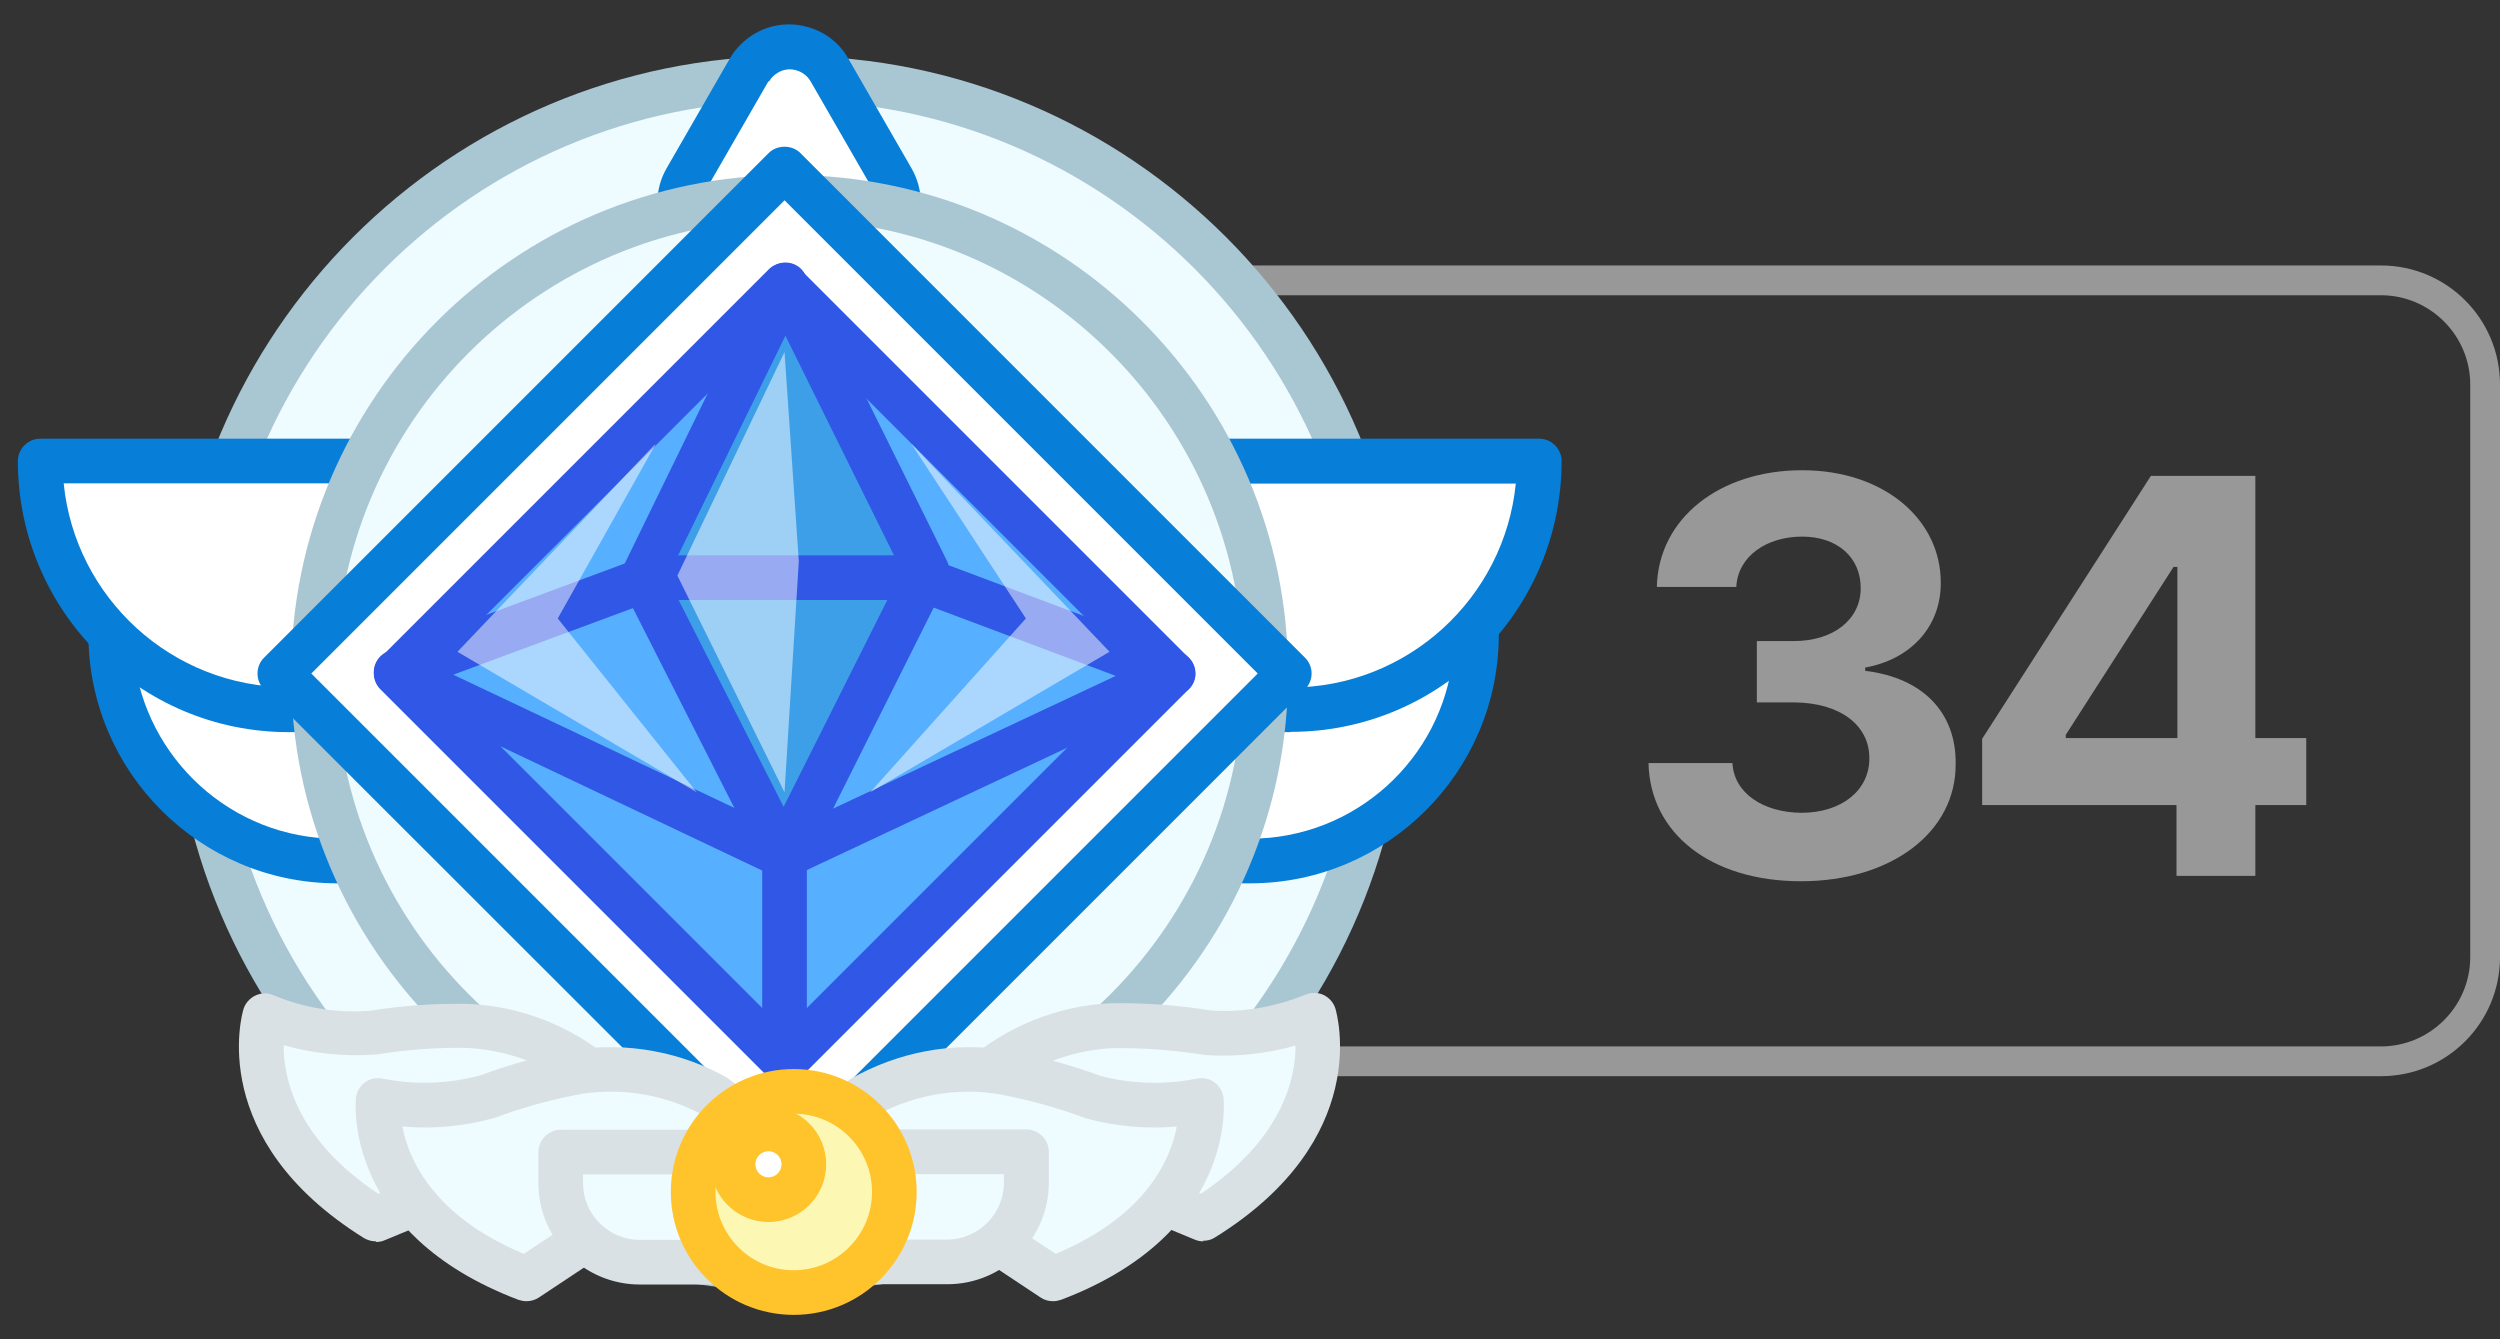
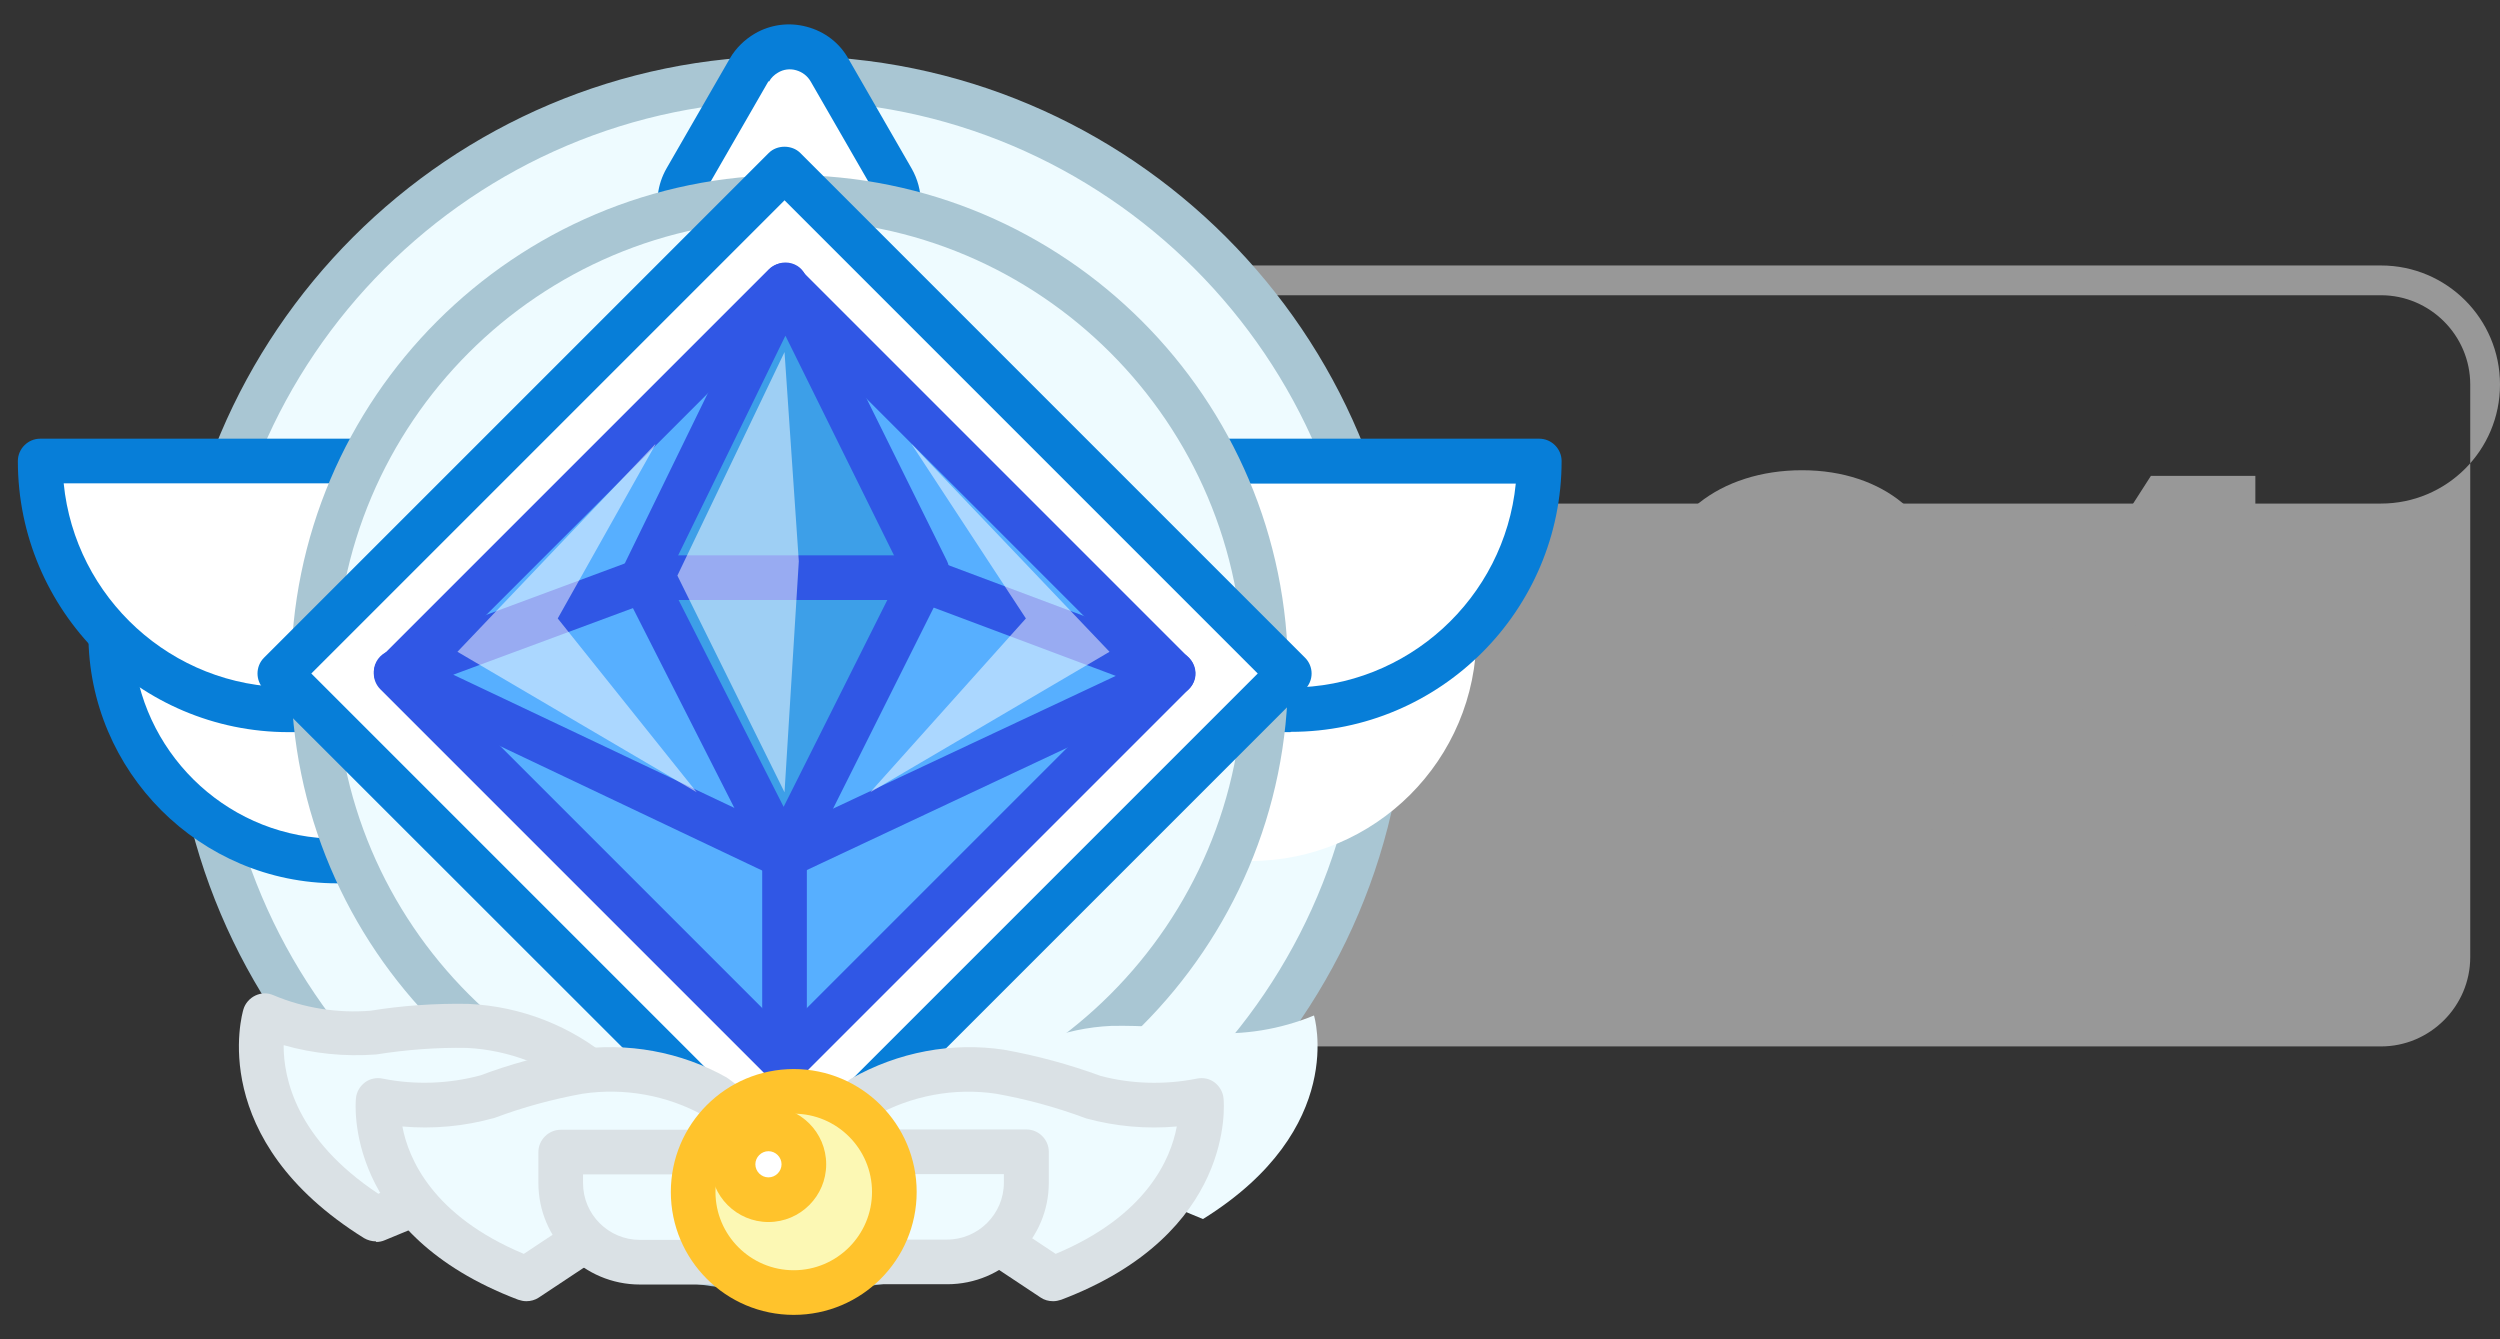
<svg xmlns="http://www.w3.org/2000/svg" id="_레이어_2" viewBox="0 0 84 45">
  <rect x="0" y="0" width="84" height="45" fill="#333333" stroke="none" />
  <defs>
    <style>.cls-1{fill:#eefbff;}.cls-2,.cls-3{fill:#fff;}.cls-4{fill:#ffc32c;}.cls-5{fill:#fcf8b4;}.cls-6{fill:#989898;}.cls-7{fill:#a9c6d3;}.cls-8{fill:#dae1e5;}.cls-9{fill:#077ed8;}.cls-10{fill:#3d9fe8;}.cls-11{fill:#57afff;}.cls-12{fill:#3057e5;}.cls-3{isolation:isolate;opacity:.5;}.cls-13{fill:#231815;opacity:0;}</style>
  </defs>
  <g id="_레이어_1-2">
    <g>
      <rect class="cls-13" width="84" height="45" />
-       <path class="cls-6" d="M80,9.92c1.65,0,3,1.35,3,3v19.24c0,1.65-1.35,3-3,3H35.02c-1.65,0-3-1.35-3-3V12.92c0-1.65,1.35-3,3-3h44.98m0-1H35.02c-2.21,0-4,1.79-4,4v19.24c0,2.21,1.79,4,4,4h44.98c2.21,0,4-1.79,4-4V12.92c0-2.21-1.79-4-4-4h0Z" />
+       <path class="cls-6" d="M80,9.92c1.65,0,3,1.35,3,3v19.24c0,1.65-1.35,3-3,3H35.02c-1.65,0-3-1.35-3-3V12.92c0-1.65,1.35-3,3-3h44.98m0-1H35.02c-2.21,0-4,1.79-4,4c0,2.21,1.79,4,4,4h44.98c2.21,0,4-1.79,4-4V12.92c0-2.21-1.79-4-4-4h0Z" />
      <g>
        <path class="cls-6" d="M55.39,25.64h2.82c.05,1,1.02,1.66,2.32,1.67,1.34,0,2.29-.75,2.28-1.84,0-1.09-.96-1.86-2.54-1.87h-1.24v-2.06h1.24c1.33,0,2.25-.72,2.25-1.78,0-1.03-.78-1.73-1.97-1.73-1.19,0-2.16,.66-2.21,1.69h-2.67c.05-2.31,2.12-3.92,4.88-3.92s4.67,1.66,4.66,3.79c0,1.5-1.04,2.57-2.54,2.84v.11c1.98,.24,3.06,1.44,3.04,3.12,.02,2.3-2.16,3.95-5.2,3.95s-5.07-1.62-5.12-3.97Z" />
        <path class="cls-6" d="M66.59,24.84l5.68-8.85h3.51v8.81h1.71v2.25h-1.71v2.38h-2.65v-2.38h-6.53v-2.21Zm6.57-.04v-5.75h-.13l-3.62,5.64v.11h3.75Z" />
      </g>
      <g>
        <g id="_그룹_755">
          <g>
            <path id="_패스_2361" class="cls-1" d="M46.53,22.63c0-11.05-8.95-20-20-20S6.53,11.58,6.53,22.63s8.95,20,20,20,20-8.95,20-20Z" />
            <path class="cls-7" d="M26.53,43.38c-11.44,0-20.75-9.31-20.75-20.75S15.09,1.88,26.53,1.88s20.75,9.31,20.75,20.75-9.31,20.75-20.75,20.75Zm0-40C15.92,3.38,7.28,12.01,7.28,22.63s8.64,19.25,19.25,19.25,19.25-8.64,19.25-19.25S37.15,3.38,26.53,3.38Z" />
          </g>
        </g>
        <g id="_그룹_756">
          <g>
            <path id="_사각형_1071" class="cls-2" d="M3.71,21.31h12.83v7.61h-5.22c-4.21,0-7.61-3.41-7.61-7.61,0,0,0,0,0,0h0Z" />
            <path class="cls-9" d="M16.54,29.68h-5.21c-4.61,0-8.36-3.75-8.36-8.37,0-.41,.34-.75,.75-.75h12.83c.41,0,.75,.34,.75,.75v7.62c0,.41-.34,.75-.75,.75Zm-12.04-7.62c.38,3.43,3.29,6.12,6.82,6.12h4.46v-6.12H4.5Z" />
          </g>
          <g>
            <path id="_사각형_1072" class="cls-2" d="M42,28.93h-5.22v-7.61h12.83c0,4.21-3.41,7.61-7.61,7.61h0Z" />
-             <path class="cls-9" d="M42,29.68h-5.22c-.41,0-.75-.34-.75-.75v-7.61c0-.41,.34-.75,.75-.75h12.83c.41,0,.75,.34,.75,.75,0,4.61-3.75,8.36-8.36,8.36Zm-4.47-1.5h4.47c3.53,0,6.45-2.68,6.82-6.11h-11.29v6.11Z" />
          </g>
          <g>
            <path id="_사각형_1073" class="cls-2" d="M1.35,15.49H15.42v8.35h-5.72c-4.61,0-8.35-3.74-8.35-8.35h0Z" />
            <path class="cls-9" d="M15.42,24.6h-5.72C4.68,24.6,.6,20.51,.6,15.49c0-.41,.34-.75,.75-.75H15.42c.41,0,.75,.34,.75,.75v8.35c0,.41-.34,.75-.75,.75ZM2.14,16.24c.38,3.84,3.63,6.85,7.57,6.85h4.97v-6.85H2.14Z" />
          </g>
          <g>
            <path id="_사각형_1074" class="cls-2" d="M43.36,23.85h-5.72V15.49h14.08c0,4.61-3.74,8.35-8.35,8.35h0Z" />
            <path class="cls-9" d="M43.36,24.6h-5.72c-.41,0-.75-.34-.75-.75V15.49c0-.41,.34-.75,.75-.75h14.08c.41,0,.75,.34,.75,.75,0,5.02-4.08,9.1-9.1,9.1Zm-4.97-1.5h4.97c3.94,0,7.19-3.01,7.57-6.85h-12.54v6.85Z" />
          </g>
          <g>
            <path id="_패스_2362" class="cls-2" d="M25.18,2.35l-2.12,3.68c-.43,.75-.18,1.7,.57,2.13,.24,.14,.51,.21,.78,.21h4.25c.86,0,1.56-.7,1.56-1.56,0-.27-.07-.54-.21-.78l-2.12-3.68c-.43-.75-1.39-1-2.13-.57-.24,.14-.43,.33-.57,.57Z" />
            <path class="cls-9" d="M28.65,9.12h-4.25c-.41,0-.81-.11-1.16-.31-1.1-.64-1.48-2.05-.84-3.16l2.12-3.68s0,0,0,0c.2-.35,.5-.64,.84-.84,.53-.31,1.16-.39,1.75-.23,.6,.16,1.1,.54,1.4,1.08l2.12,3.68c.2,.35,.31,.75,.31,1.16,0,1.27-1.04,2.31-2.31,2.31Zm-2.83-6.39l-2.12,3.68c-.22,.39-.09,.88,.3,1.11,.12,.07,.26,.11,.41,.11h4.25c.45,0,.81-.36,.81-.81,0-.14-.04-.28-.11-.4l-2.12-3.68c-.11-.19-.28-.32-.49-.38-.21-.06-.43-.03-.61,.08-.12,.07-.23,.17-.3,.3Z" />
          </g>
        </g>
        <g id="_그룹_757">
          <g>
            <path id="_패스_2363" class="cls-1" d="M42.53,22.63c0-8.84-7.16-16-16-16S10.53,13.79,10.53,22.63s7.16,16,16,16,16-7.16,16-16Z" />
            <path class="cls-7" d="M26.53,39.38c-9.24,0-16.75-7.51-16.75-16.75S17.29,5.88,26.53,5.88s16.75,7.51,16.75,16.75-7.51,16.75-16.75,16.75Zm0-32c-8.41,0-15.25,6.84-15.25,15.25s6.84,15.25,15.25,15.25,15.25-6.84,15.25-15.25-6.84-15.25-15.25-15.25Z" />
          </g>
        </g>
        <g>
          <rect id="_사각형_1075" class="cls-2" x="14.37" y="10.64" width="23.98" height="23.98" transform="translate(-8.28 25.26) rotate(-45)" />
          <path class="cls-9" d="M26.36,40.33c-.19,0-.38-.07-.53-.22L8.87,23.16c-.29-.29-.29-.77,0-1.06L25.83,5.14c.28-.28,.78-.28,1.06,0l16.96,16.96c.14,.14,.22,.33,.22,.53s-.08,.39-.22,.53l-16.96,16.96c-.15,.15-.34,.22-.53,.22ZM10.46,22.63l15.9,15.9,15.9-15.9L26.36,6.73l-15.9,15.9Z" />
        </g>
        <g id="_그룹_758">
          <g>
            <rect id="_사각형_1076" class="cls-11" x="17.13" y="13.4" width="18.46" height="18.46" transform="translate(-8.28 25.27) rotate(-45)" />
            <path class="cls-12" d="M26.36,36.43c-.19,0-.38-.07-.53-.22l-13.05-13.05c-.14-.14-.22-.33-.22-.53s.08-.39,.22-.53l13.05-13.05c.28-.28,.78-.28,1.06,0l13.05,13.05c.29,.29,.29,.77,0,1.06l-13.05,13.05c-.15,.15-.34,.22-.53,.22Zm-11.99-13.8l11.99,11.99,11.99-11.99-11.99-11.99-11.99,11.99Z" />
          </g>
          <g>
            <path id="_패스_2364" class="cls-11" d="M13.31,22.58l13.07-4.85,13.04,4.89-13.07,6.14-13.04-6.19Z" />
            <path class="cls-12" d="M26.35,29.52c-.11,0-.22-.02-.32-.07l-13.04-6.19c-.27-.13-.44-.41-.43-.71s.21-.57,.49-.67l13.07-4.85c.17-.06,.36-.06,.52,0l13.04,4.89c.28,.11,.47,.37,.49,.67s-.16,.58-.43,.71l-13.07,6.14c-.1,.05-.21,.07-.32,.07Zm-11.12-6.85l11.12,5.27,11.14-5.23-11.12-4.17-11.14,4.13Z" />
          </g>
          <g>
            <path id="_패스_2365" class="cls-10" d="M26.34,28.77l-4.75-9.36,4.8-9.84,4.76,9.61-4.8,9.59Z" />
            <path class="cls-12" d="M26.34,29.52c-.28,0-.54-.16-.67-.41l-4.75-9.36c-.11-.21-.11-.46,0-.67l4.8-9.84c.13-.26,.39-.42,.67-.42h0c.29,0,.55,.16,.67,.42l4.76,9.61c.1,.21,.1,.46,0,.67l-4.8,9.59c-.13,.25-.39,.41-.67,.41h0Zm-3.92-10.11l3.91,7.7,3.97-7.92-3.91-7.91-3.97,8.13Z" />
          </g>
          <path class="cls-12" d="M31.15,20.16h-9.56c-.41,0-.75-.34-.75-.75s.34-.75,.75-.75h9.56c.41,0,.75,.34,.75,.75s-.34,.75-.75,.75Z" />
          <path class="cls-12" d="M26.36,36.43c-.41,0-.75-.34-.75-.75v-6.91c0-.41,.34-.75,.75-.75s.75,.34,.75,.75v6.91c0,.41-.34,.75-.75,.75Z" />
          <path id="_패스_2366" class="cls-3" d="M26.36,11.83l-3.6,7.51,3.6,7.28,.48-7.76-.48-7.03Z" />
          <path id="_패스_2367" class="cls-3" d="M22.01,14.93l-6.64,6.97,8.04,4.72-4.67-5.84,3.28-5.84Z" />
          <path id="_패스_2368" class="cls-3" d="M30.64,14.93l6.64,6.97-8.04,4.72,5.23-5.84-3.83-5.84Z" />
        </g>
        <g id="_그룹_759">
          <g>
            <path id="_패스_2369" class="cls-1" d="M20.94,37.52c.15-.06-.82-1.28-.88-1.34-1.22-1.04-2.75-1.64-4.34-1.71-1.07-.02-2.15,.06-3.21,.23-1.23,.09-2.46-.11-3.6-.58,0,0-1.16,3.8,3.72,6.84l8.31-3.44Z" />
            <path class="cls-8" d="M12.63,41.71c-.14,0-.28-.04-.4-.11-5.31-3.31-4.1-7.52-4.05-7.69,.06-.2,.21-.37,.4-.46,.19-.09,.41-.1,.61-.01,1.02,.43,2.15,.61,3.26,.52,1.04-.17,2.16-.25,3.28-.23,1.78,.08,3.48,.75,4.82,1.89,.05,.05,1.28,1.34,1.15,2.04-.05,.25-.23,.47-.46,.57l-8.31,3.44c-.09,.04-.19,.06-.29,.06Zm-3.1-6.58c0,1.09,.41,3.14,3.18,4.98l7.16-2.96c-.15-.2-.3-.4-.36-.47-1.02-.86-2.4-1.4-3.82-1.47-1-.02-2.04,.06-3.05,.22-1.07,.08-2.11-.03-3.1-.31Z" />
          </g>
          <g>
            <path id="_패스_2370" class="cls-1" d="M25.17,38c.14-.09-1.06-1.1-1.12-1.15-1.4-.78-3.01-1.08-4.59-.85-1.06,.19-2.09,.47-3.1,.85-1.19,.33-2.44,.37-3.65,.12,0,0-.41,3.95,4.97,5.99l7.49-4.97Z" />
            <path class="cls-8" d="M17.68,43.72c-.09,0-.18-.02-.27-.05-5.85-2.22-5.47-6.59-5.45-6.77,.02-.21,.13-.4,.3-.53,.17-.13,.39-.17,.59-.13,1.09,.22,2.23,.18,3.3-.11,.98-.37,2.07-.67,3.17-.86,1.76-.26,3.56,.07,5.09,.93,.08,.05,1.52,1.06,1.52,1.79,0,.25-.14,.5-.34,.64,0,0,0,0,0,0l-7.49,4.97c-.12,.08-.27,.12-.41,.12Zm-4.16-5.87c.2,1.07,1.01,3,4.08,4.28l6.46-4.29c-.16-.15-.33-.29-.42-.36-1.23-.68-2.67-.94-4.07-.73-.99,.18-1.99,.45-2.95,.81-1.03,.29-2.08,.38-3.1,.29Zm11.66,.15h0Zm0,0h0Z" />
          </g>
          <g>
            <path id="_패스_2371" class="cls-1" d="M32.12,37.52c-.15-.06,.82-1.28,.88-1.34,1.22-1.04,2.75-1.64,4.34-1.71,1.07-.02,2.15,.06,3.21,.23,1.23,.09,2.46-.11,3.6-.58,0,0,1.16,3.8-3.73,6.84l-8.31-3.44Z" />
-             <path class="cls-8" d="M40.43,41.71c-.1,0-.19-.02-.29-.06l-8.31-3.44c-.23-.1-.42-.32-.46-.57-.14-.7,1.09-1.99,1.11-2,1.38-1.17,3.08-1.85,4.83-1.93,1.13-.02,2.26,.06,3.36,.24,1.04,.08,2.17-.11,3.19-.53,.2-.08,.42-.08,.61,.01,.19,.09,.34,.26,.4,.46,.05,.18,1.27,4.39-4.05,7.69-.12,.08-.26,.11-.4,.11Zm-7.24-4.56l7.16,2.96c2.76-1.85,3.18-3.89,3.18-4.98-.98,.28-2.02,.39-3.03,.32-1.08-.17-2.12-.25-3.14-.23-1.4,.07-2.79,.61-3.87,1.54-.03,.04-.16,.21-.3,.4Z" />
          </g>
          <g>
            <path id="_패스_2372" class="cls-1" d="M27.89,38c-.14-.09,1.06-1.1,1.12-1.15,1.39-.78,3.01-1.08,4.59-.85,1.06,.19,2.09,.47,3.1,.85,1.19,.33,2.44,.37,3.65,.12,0,0,.41,3.95-4.97,5.99l-7.49-4.97Z" />
            <path class="cls-8" d="M35.38,43.72c-.15,0-.29-.04-.41-.12l-7.49-4.97s0,0,0,0c-.21-.14-.34-.39-.34-.64,0-.71,1.44-1.74,1.46-1.75,1.59-.9,3.39-1.23,5.13-.97,1.12,.2,2.21,.5,3.25,.88,1.01,.27,2.15,.31,3.24,.09,.21-.04,.42,0,.59,.13s.28,.32,.3,.53c.02,.18,.4,4.55-5.45,6.77-.09,.03-.18,.05-.27,.05Zm-6.37-5.88l6.46,4.29c3.06-1.28,3.87-3.2,4.07-4.28-1.02,.09-2.05,0-3.04-.27-1.02-.38-2.02-.65-3.03-.83-1.39-.21-2.85,.06-4.09,.76-.04,.03-.2,.18-.37,.33Z" />
          </g>
          <g>
            <path id="_사각형_1077" class="cls-1" d="M18.84,38.71h6.24v3.7h-3.58c-1.47,0-2.66-1.19-2.66-2.66,0,0,0,0,0,0v-1.04h0Z" />
            <path class="cls-8" d="M25.08,43.16h-3.58c-1.88,0-3.41-1.53-3.41-3.41v-1.04c0-.41,.34-.75,.75-.75h6.24c.41,0,.75,.34,.75,.75v3.7c0,.41-.34,.75-.75,.75Zm-5.49-3.7v.29c0,1.06,.86,1.91,1.91,1.91h2.83v-2.2h-4.74Z" />
          </g>
          <g>
            <path id="_사각형_1078" class="cls-1" d="M31.82,42.4h-3.58v-3.7h6.24v1.04c0,1.47-1.19,2.66-2.66,2.66h0Z" />
            <path class="cls-8" d="M31.82,43.15h-3.58c-.41,0-.75-.34-.75-.75v-3.7c0-.41,.34-.75,.75-.75h6.25c.41,0,.75,.34,.75,.75v1.04c0,1.88-1.53,3.41-3.41,3.41Zm-2.83-1.5h2.83c1.05,0,1.91-.86,1.91-1.91v-.29h-4.75v2.2Z" />
          </g>
          <g>
            <circle id="_타원_408" class="cls-5" cx="26.67" cy="40.05" r="3.38" />
            <path class="cls-4" d="M26.67,44.18c-2.28,0-4.13-1.85-4.13-4.13s1.85-4.13,4.13-4.13,4.13,1.85,4.13,4.13-1.85,4.13-4.13,4.13Zm0-6.76c-1.45,0-2.63,1.18-2.63,2.63s1.18,2.63,2.63,2.63,2.63-1.18,2.63-2.63-1.18-2.63-2.63-2.63Z" />
          </g>
          <g>
            <circle id="_타원_409" class="cls-2" cx="25.82" cy="39.12" r="1.19" />
            <path class="cls-4" d="M25.82,41.06c-1.07,0-1.94-.87-1.94-1.94s.87-1.94,1.94-1.94,1.94,.87,1.94,1.94-.87,1.94-1.94,1.94Zm0-2.38c-.24,0-.44,.2-.44,.44s.2,.44,.44,.44,.44-.2,.44-.44-.2-.44-.44-.44Z" />
          </g>
        </g>
      </g>
    </g>
  </g>
</svg>